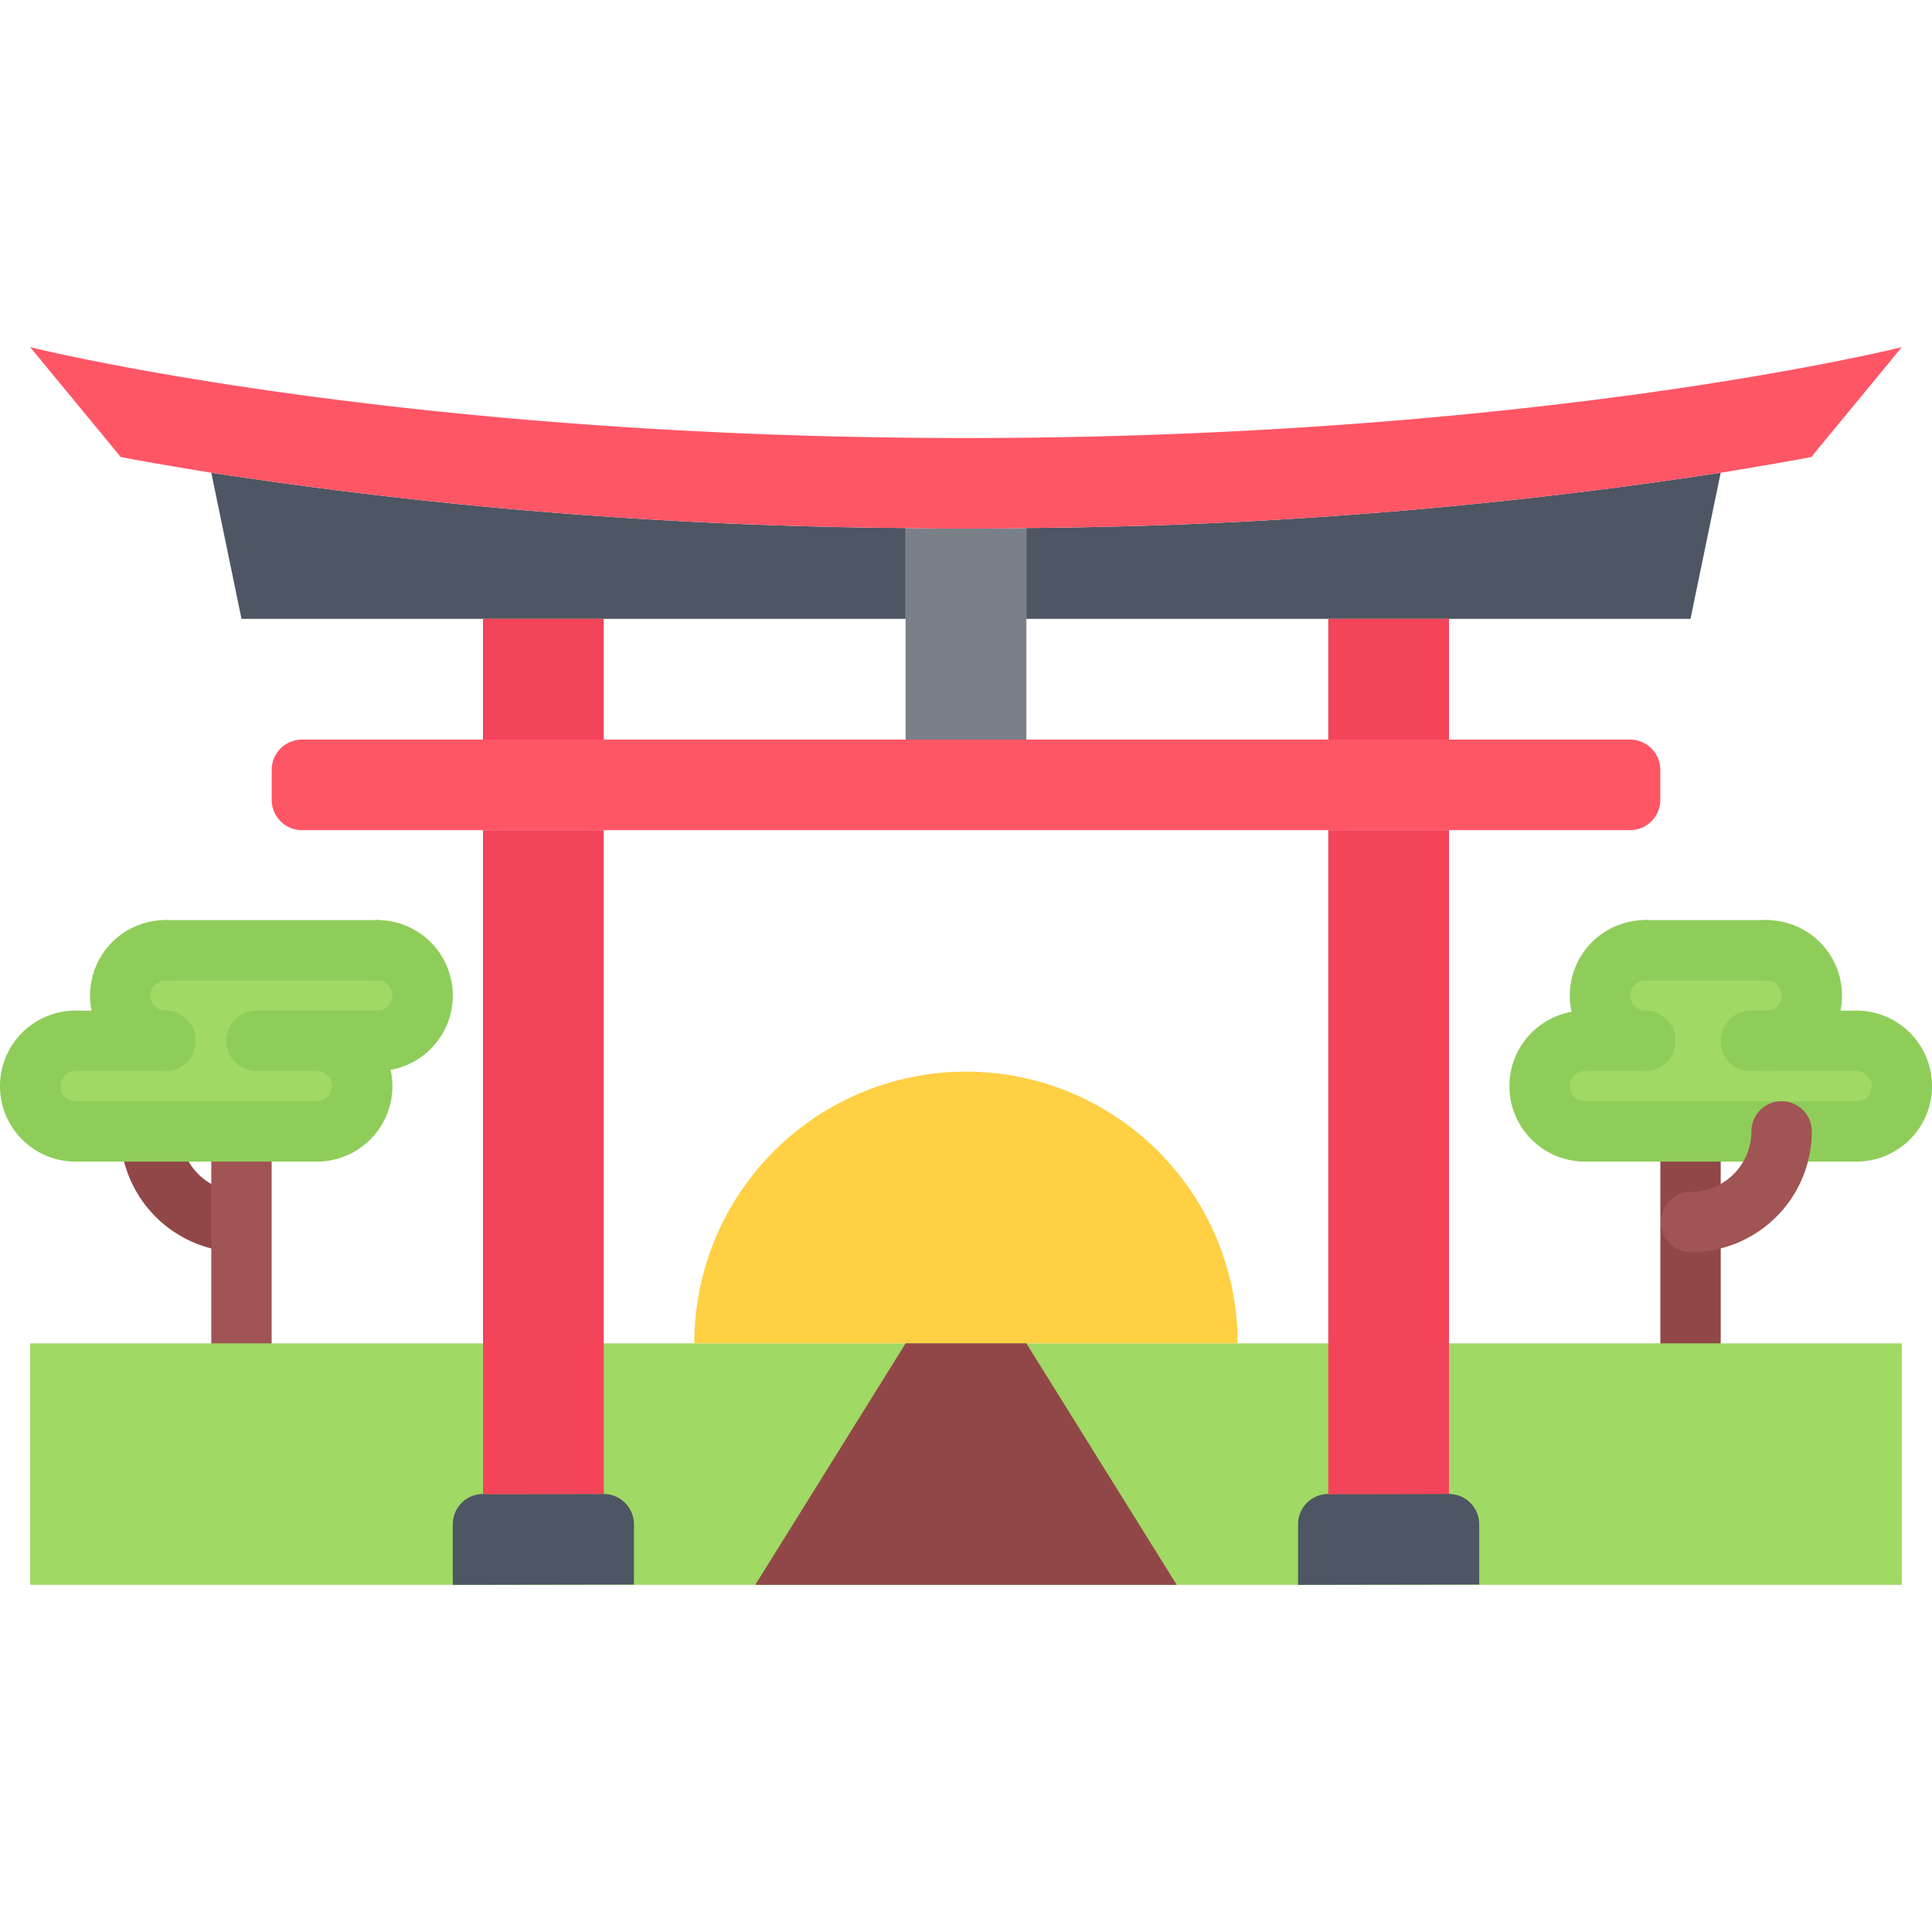
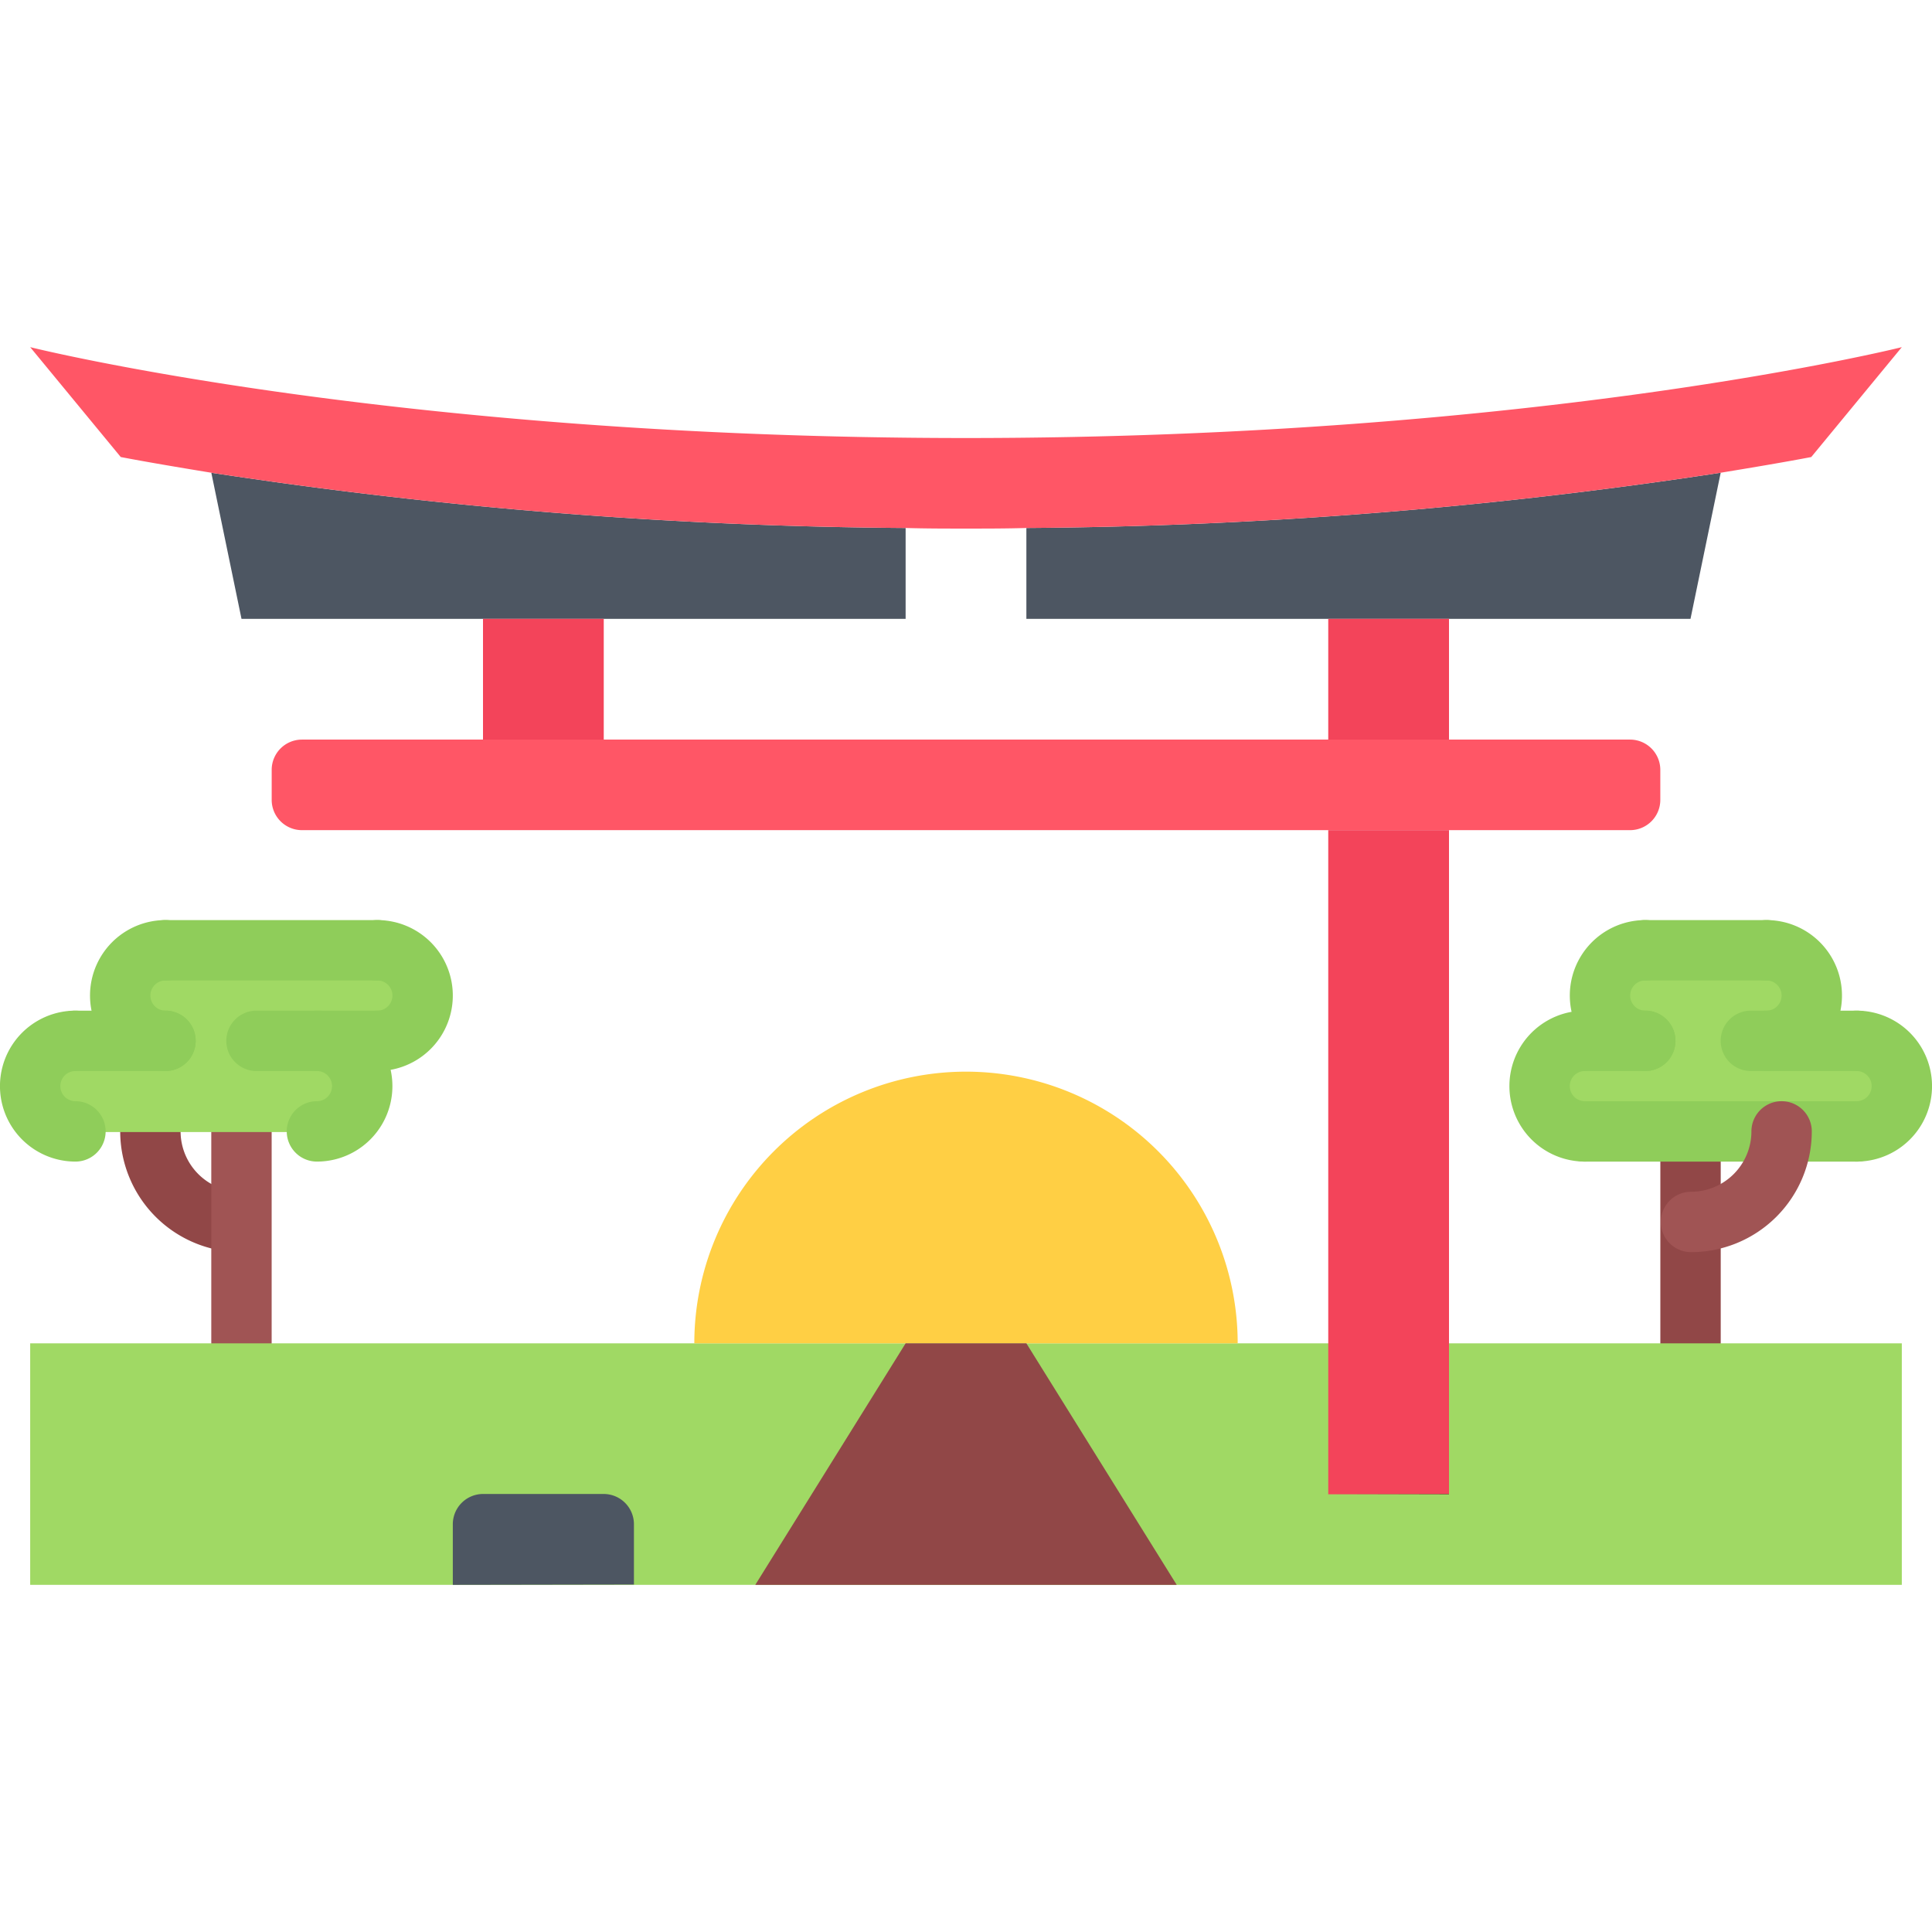
<svg xmlns="http://www.w3.org/2000/svg" id="icons" height="512" viewBox="0 0 64 64" width="512">
  <path d="m56.001 45.481a.999.999 0 0 1 -1-1v-7a1 1 0 1 1 2 0v7a.999.999 0 0 1 -1 1z" fill="#914747" />
  <path d="m7.982 41.479a4.004 4.004 0 0 1 -4-4 1 1 0 0 1 2 0 2.003 2.003 0 0 0 2 2 1 1 0 0 1 0 2z" fill="#914747" />
  <path d="m7.999 45.481a.999.999 0 0 1 -1-1v-7a1 1 0 0 1 2 0v7a.999.999 0 0 1 -1 1z" fill="#a05454" />
  <g>
    <path d="m1 44.5h62v8h-62z" fill="#a0d964" />
    <path d="m10.5 37.5h-8a1.5 1.5 0 0 1 0-3h2.98a1.5 1.5 0 0 1 0-3h7.02a1.5 1.5 0 0 1 0 3h-2a1.5 1.5 0 0 1 0 3z" fill="#a0d964" />
    <path d="m30 17.51v2.99h-22l-1-4.84a158.986 158.986 0 0 0 23 1.83z" fill="#4d5662" />
-     <path d="m34 17.5v7h-4v-7.01c.66.02 1.32.02 2 .02s1.34 0 2-.02z" fill="#7a8089" />
    <path d="m57 15.66-1 4.84h-22v-3.01a158.986 158.986 0 0 0 23-1.83z" fill="#4d5662" />
    <path d="m43 24.5h11a1.003 1.003 0 0 1 1 1v1a1.003 1.003 0 0 1 -1 1h-44a1.003 1.003 0 0 1 -1-1v-1a1.003 1.003 0 0 1 1-1z" fill="#ff5666" />
    <path d="m1 11.5s12 3.01 31 3.01 31-3.01 31-3.01l-3 3.64c-.84.16-1.84.33-3 .52a158.986 158.986 0 0 1 -23 1.83c-.66.02-1.32.02-2 .02s-1.34 0-2-.02a158.986 158.986 0 0 1 -23-1.83c-1.16-.19-2.16-.36-3-.52z" fill="#ff5666" />
    <path d="m41 44.5h-18a9 9 0 0 1 18 0z" fill="#ffcf44" />
    <path d="m61.5 34.5a1.5 1.5 0 0 1 0 3h-9a1.5 1.5 0 0 1 0-3h2a1.5 1.5 0 0 1 0-3h4.02a1.5 1.5 0 1 1 0 3z" fill="#a0d964" />
    <path d="m48 49.49v.01h-4z" />
    <g fill="#4d5662">
      <path d="m20 49.49h-4a1.003 1.003 0 0 0 -1 1v2.01l6-.01v-2a1.003 1.003 0 0 0 -1-1z" />
-       <path d="m48 49.49h-4a1.003 1.003 0 0 0 -1 1v2.01l6-.01v-2a1.003 1.003 0 0 0 -1-1z" />
    </g>
    <g fill="#f3445a">
      <path d="m16 20.5h4v4h-4z" />
      <path d="m44 20.5h4v4h-4z" />
      <path d="m48 44.5v4.99l-4 .01v-5-17h4z" />
-       <path d="m20 44.5v4.99l-4 .01v-5-17h4z" />
    </g>
    <path d="m38.98 52.5h-13.96l4.98-8h4z" fill="#914747" />
  </g>
  <g fill="#8fcd5a">
    <path d="m61.501 38.48h-9a1 1 0 0 1 0-2h9a1 1 0 0 1 0 2z" />
    <path d="m61.501 38.479a1 1 0 0 1 0-2 .5.5 0 0 0 0-1 1 1 0 0 1 0-2 2.5 2.5 0 0 1 0 5z" />
    <path d="m52.501 38.479a2.5 2.5 0 0 1 0-5 1 1 0 0 1 0 2 .5.5 0 0 0 0 1 1 1 0 0 1 0 2z" />
    <path d="m58.518 35.479a1 1 0 0 1 0-2 .5.5 0 1 0 0-1 1 1 0 0 1 0-2 2.5 2.5 0 1 1 0 5z" />
-     <path d="m54.502 35.479a2.5 2.5 0 1 1 0-5 1 1 0 0 1 0 2 .5.5 0 1 0 0 1 1 1 0 0 1 0 2z" />
+     <path d="m54.502 35.479a2.5 2.5 0 1 1 0-5 1 1 0 0 1 0 2 .5.5 0 1 0 0 1 1 1 0 0 1 0 2" />
    <path d="m61.501 35.479h-3.501a1 1 0 0 1 0-2h3.501a1 1 0 0 1 0 2z" />
    <path d="m58.518 32.479h-4.016a1 1 0 1 1 0-2h4.016a1 1 0 1 1 0 2z" />
    <path d="m54.502 35.479h-2.001a1 1 0 0 1 0-2h2.001a1 1 0 0 1 0 2z" />
  </g>
  <path d="m56.018 41.479a1 1 0 0 1 0-2 2.003 2.003 0 0 0 2-2 1 1 0 0 1 2 0 4.004 4.004 0 0 1 -4 4z" fill="#a05454" />
  <g fill="#8fcd5a">
-     <path d="m10.499 38.48h-8a1 1 0 0 1 0-2h8a1 1 0 1 1 0 2z" />
    <path d="m2.499 38.479a2.5 2.5 0 0 1 0-5 1 1 0 1 1 0 2 .5.5 0 0 0 0 1 1 1 0 1 1 0 2z" />
    <path d="m10.499 38.479a1 1 0 0 1 0-2 .5.5 0 1 0 0-1 1 1 0 0 1 0-2 2.5 2.5 0 1 1 0 5z" />
    <path d="m5.482 35.479a2.5 2.5 0 0 1 0-5 1 1 0 0 1 0 2 .5.5 0 1 0 0 1 1 1 0 0 1 0 2z" />
    <path d="m12.5 35.479a1 1 0 0 1 0-2 .5.5 0 0 0 0-1 1 1 0 0 1 0-2 2.5 2.5 0 0 1 0 5z" />
    <path d="m5.482 35.479h-2.983a1 1 0 0 1 0-2h2.983a1 1 0 0 1 0 2z" />
    <path d="m12.5 35.479h-4.003a1 1 0 0 1 0-2h4.003a1 1 0 0 1 0 2z" />
    <path d="m12.5 32.479h-7.018a1 1 0 1 1 0-2h7.018a1 1 0 0 1 0 2z" />
  </g>
</svg>